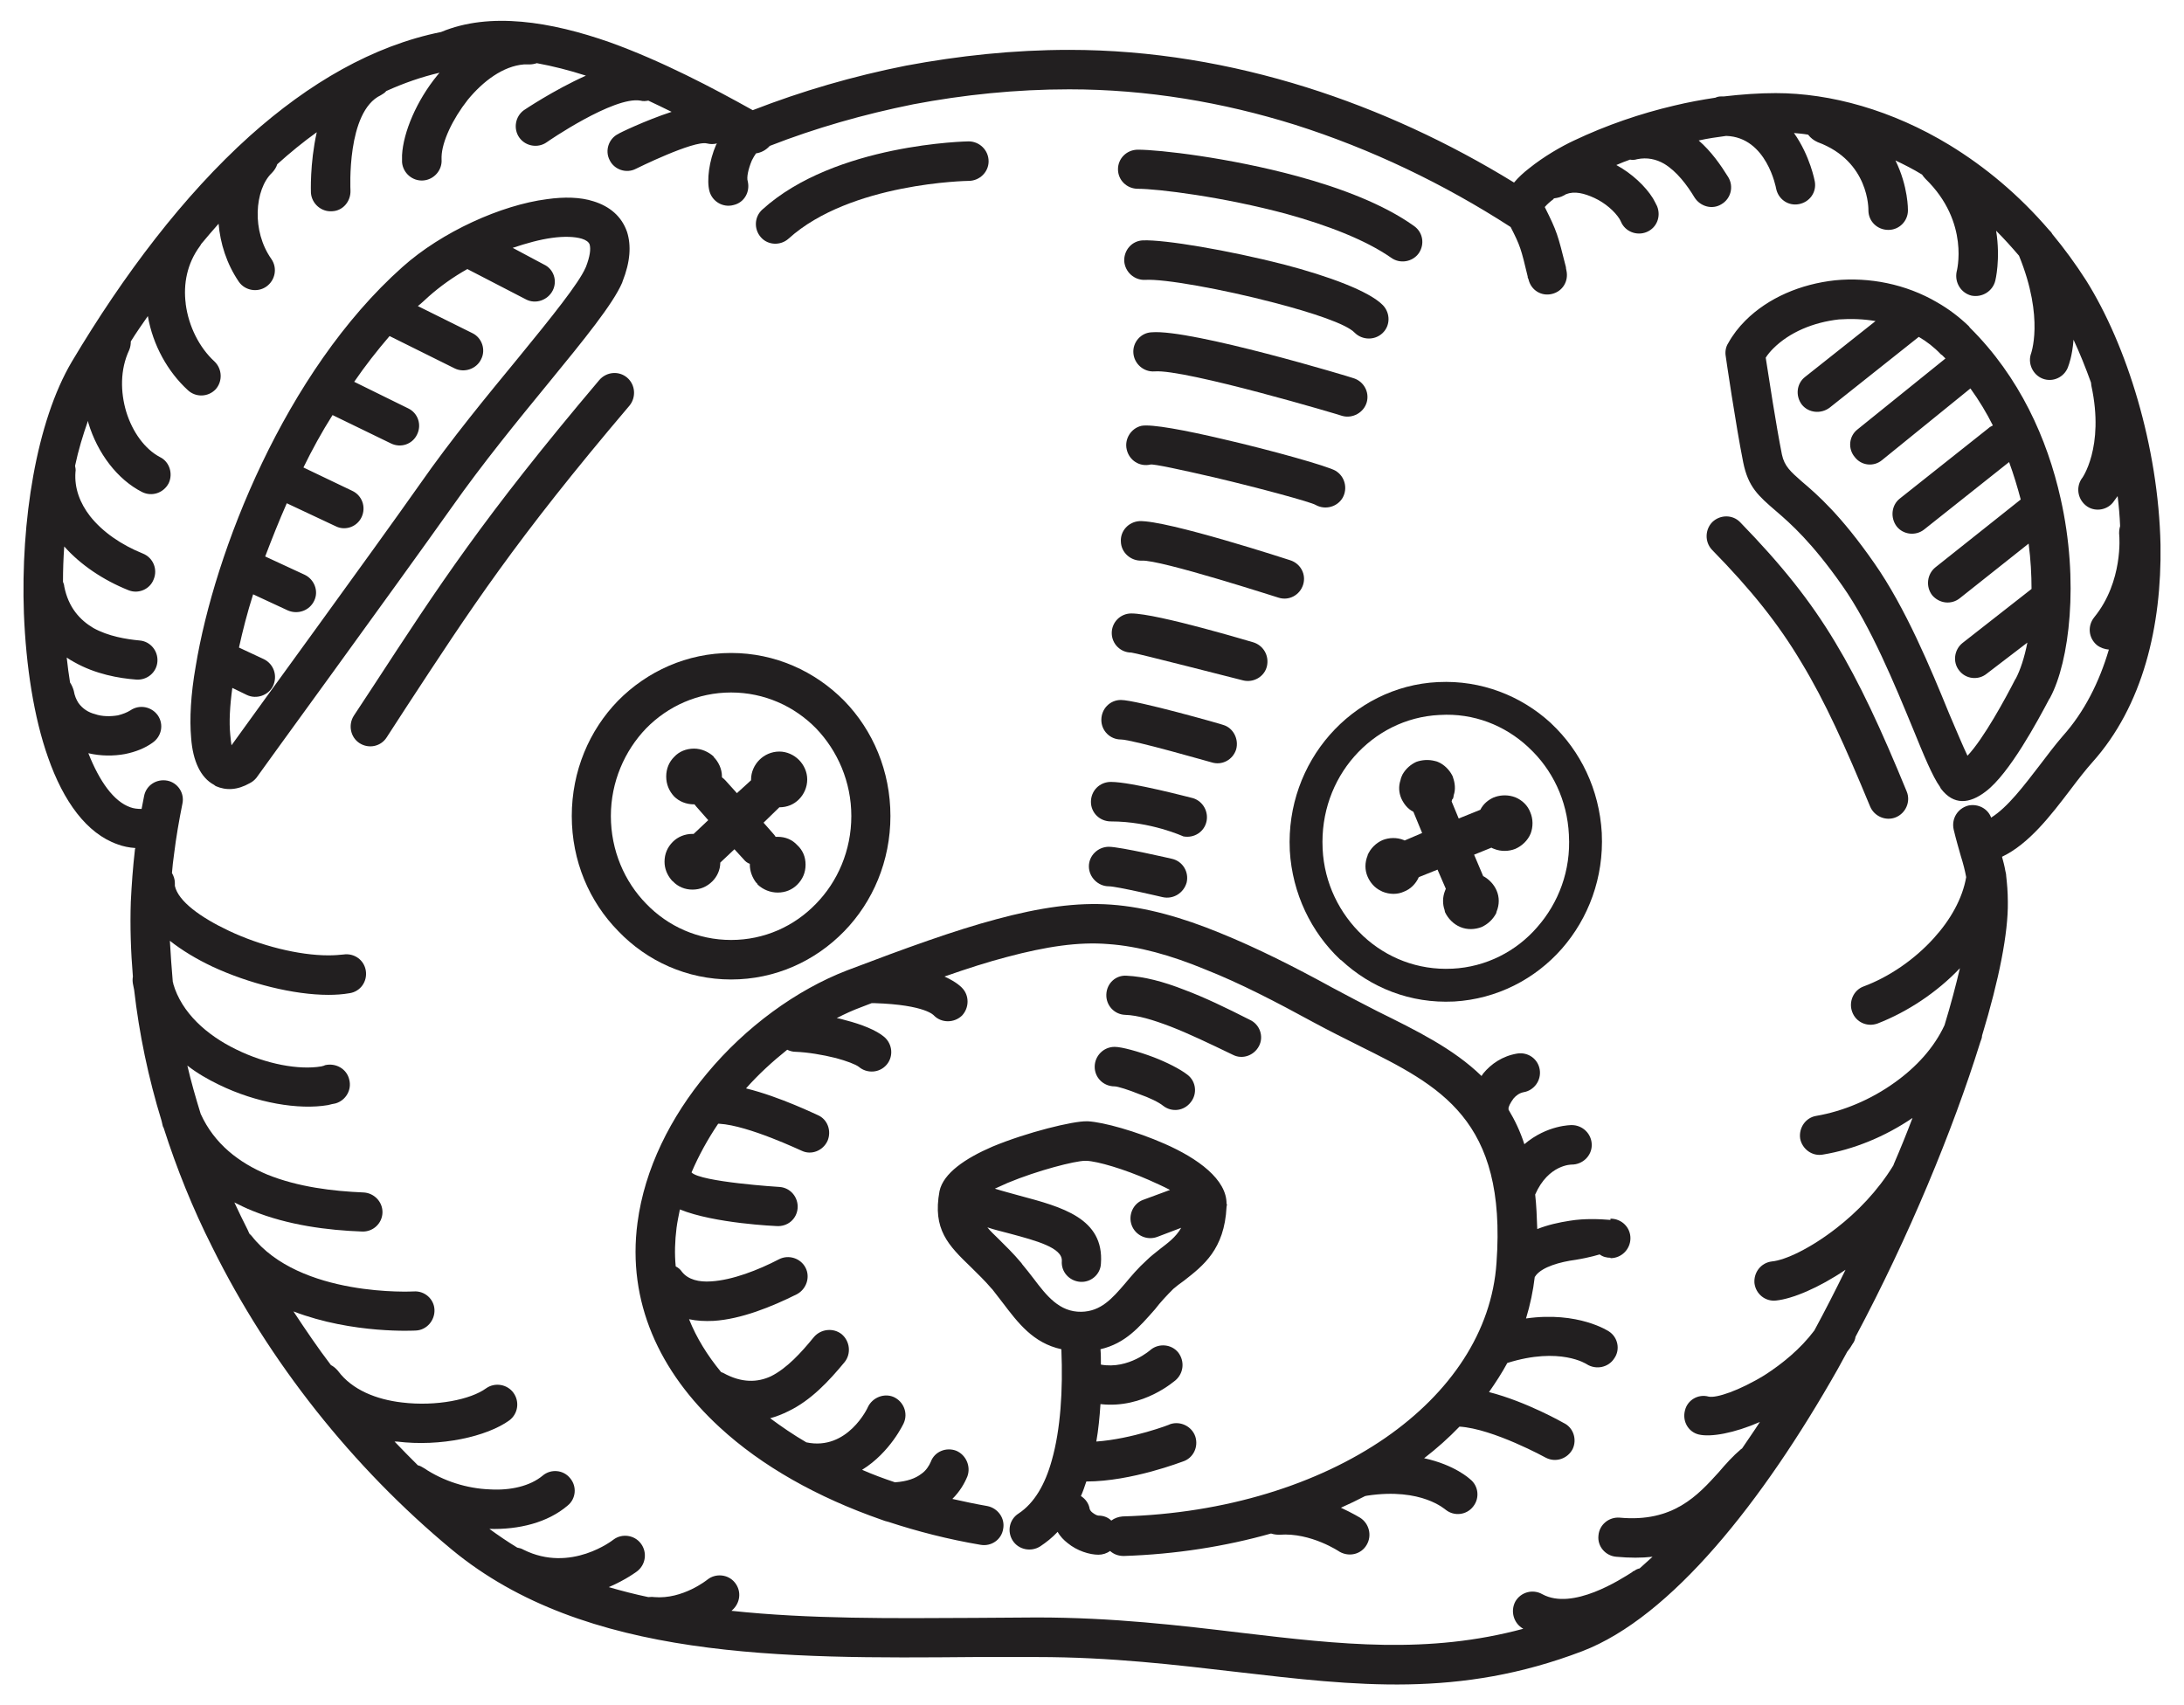
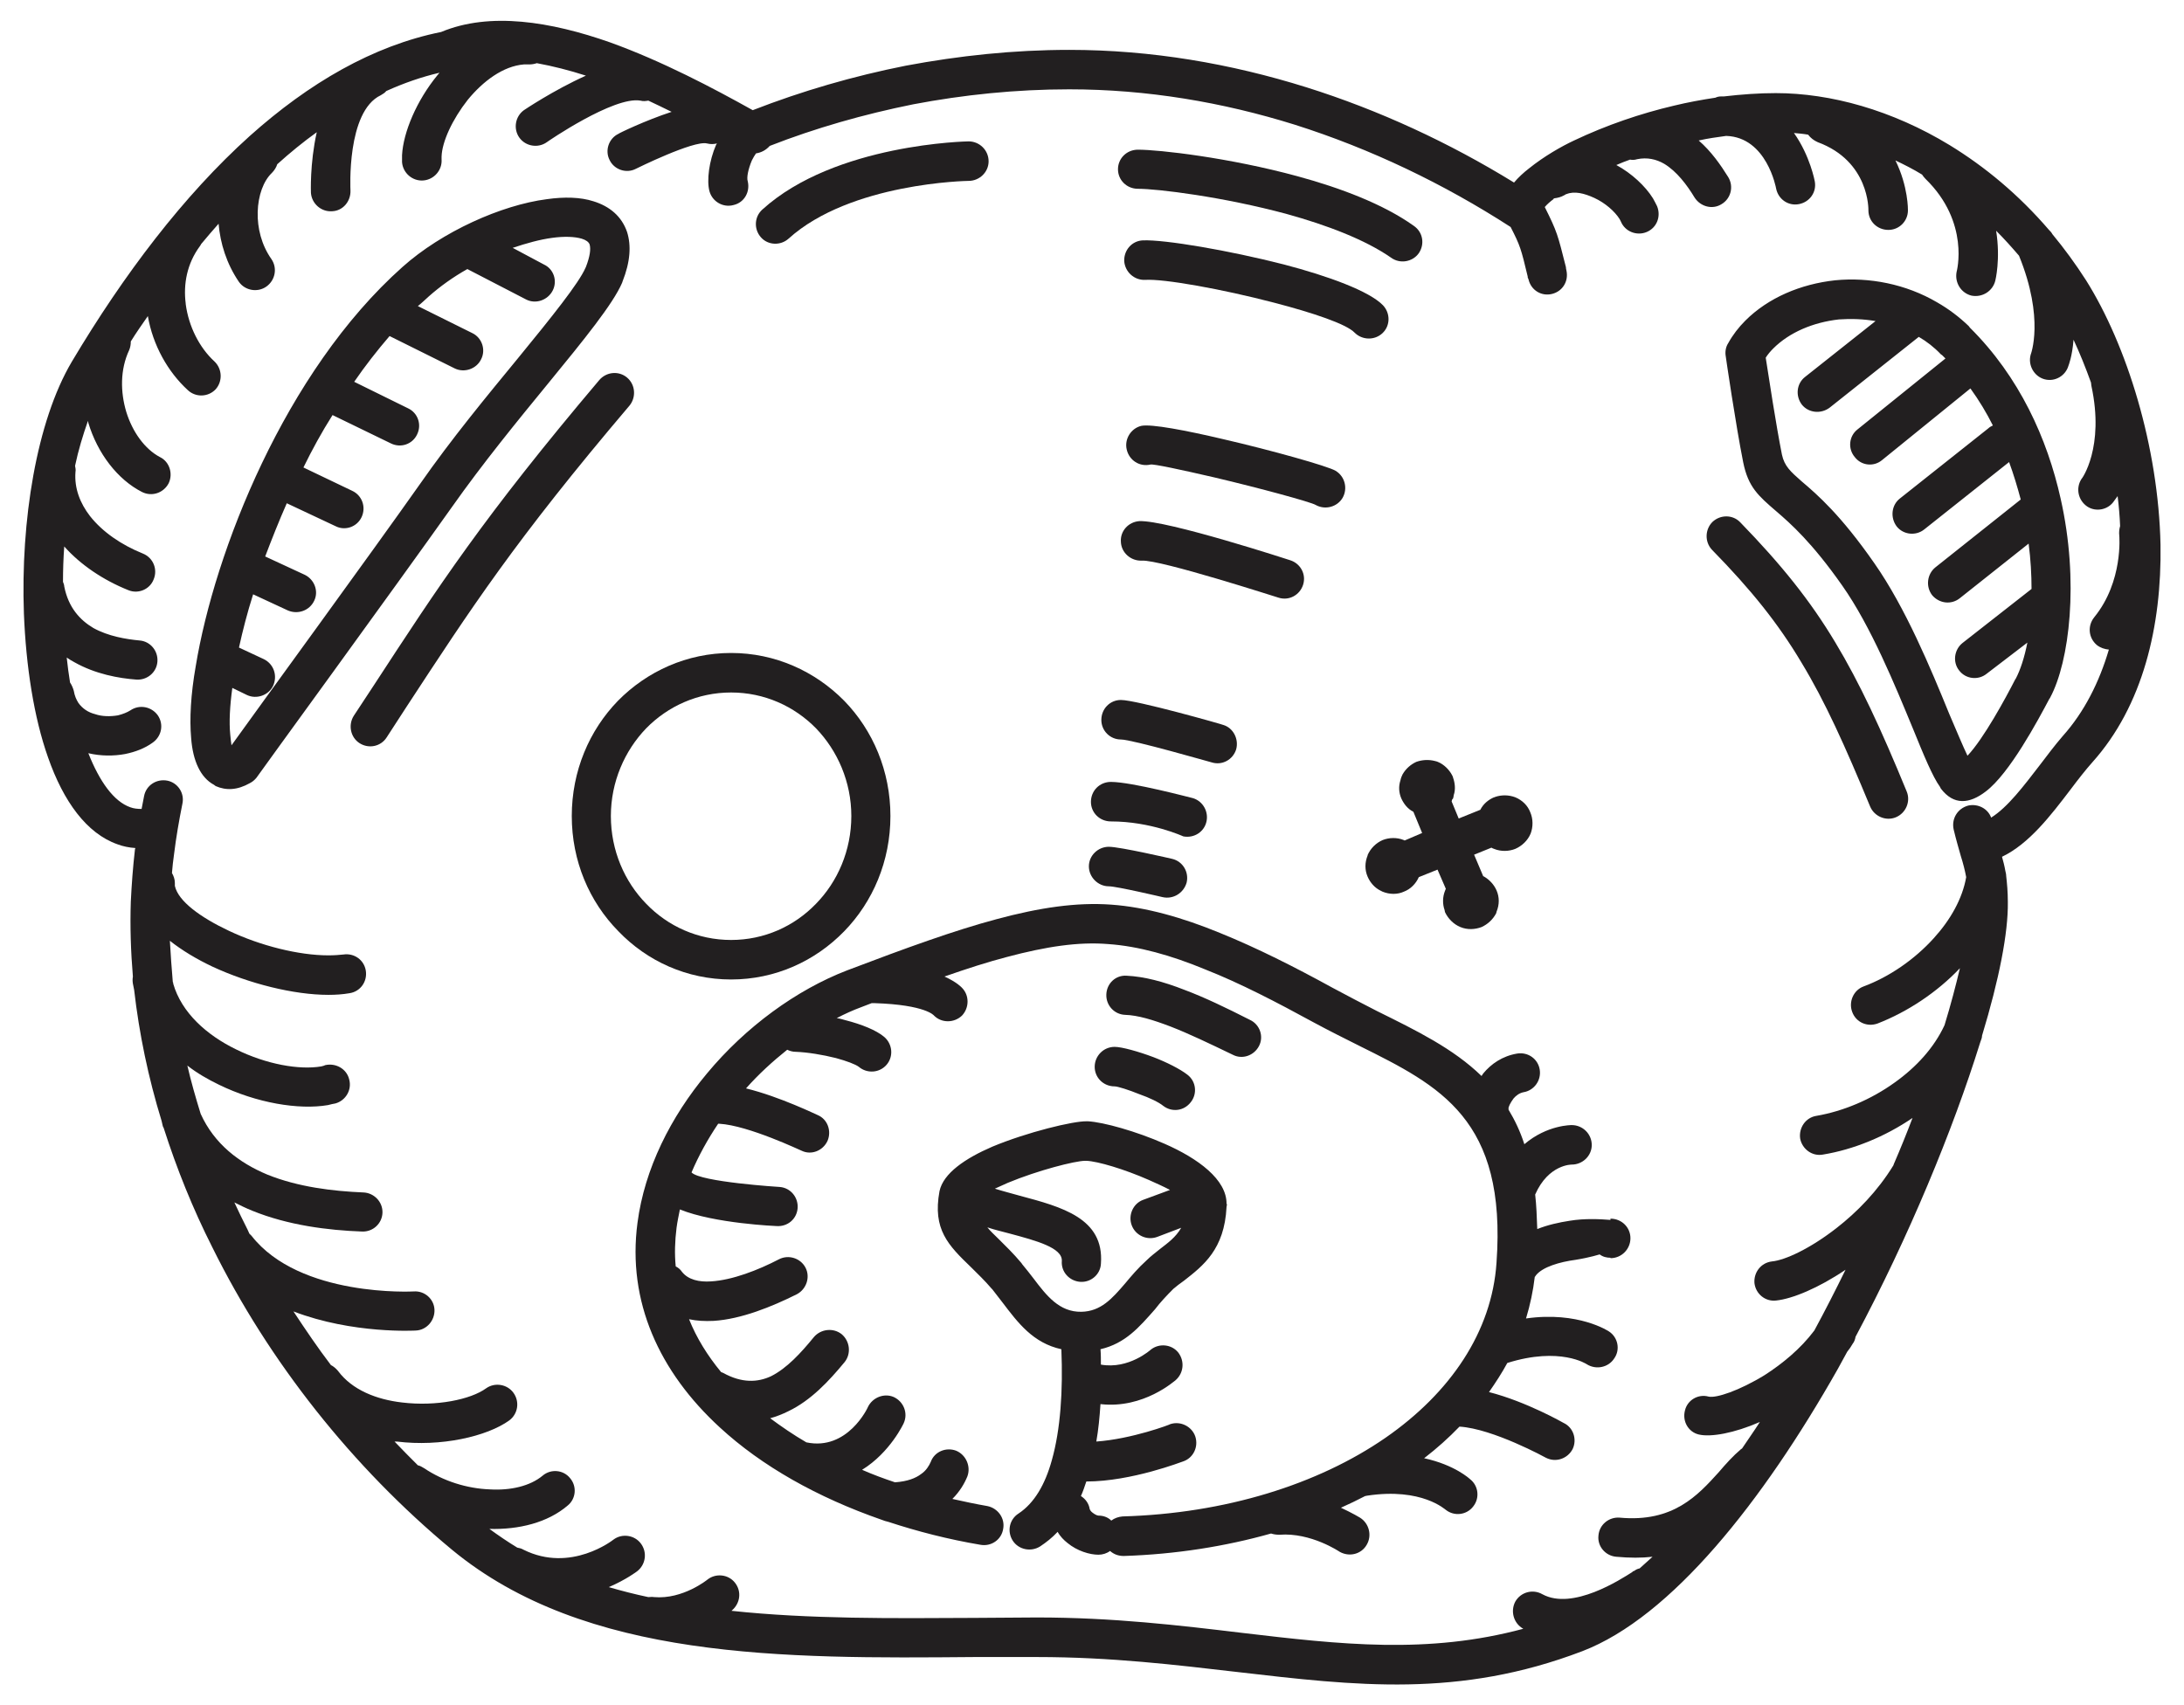
<svg xmlns="http://www.w3.org/2000/svg" version="1.1" baseProfile="tiny" id="Layer_1" x="0px" y="0px" width="148.819px" height="116.22px" viewBox="0 0 148.819 116.22" xml:space="preserve">
  <g>
    <path fill="#221F20" d="M50.952,12.356c0.17,0.708-0.227,1.446-0.964,1.616c-0.708,0.199-1.446-0.227-1.644-0.936   c-0.199-0.737-0.028-2.069,0.454-3.175l0.057-0.085c-0.227,0.057-0.454,0.057-0.681,0c-0.907-0.227-4.847,1.729-4.847,1.729   c-0.652,0.34-1.474,0.057-1.786-0.595c-0.34-0.652-0.057-1.474,0.595-1.786c0-0.028,1.814-0.907,3.628-1.502   c-0.51-0.255-1.049-0.51-1.587-0.765c-0.17,0.028-0.34,0.057-0.539,0c-1.814-0.312-6.35,2.806-6.378,2.834   c-0.595,0.425-1.446,0.284-1.871-0.312c-0.425-0.595-0.283-1.445,0.312-1.871c0,0,2.013-1.361,4.224-2.353   c-1.134-0.368-2.268-0.652-3.345-0.85c-0.17,0.057-0.34,0.085-0.51,0.085c-0.114,0-0.227,0-0.34,0h-0.028   c-1.417,0.113-2.778,1.134-3.827,2.41c-1.049,1.332-1.758,2.863-1.786,3.883l0,0v0.17c0.057,0.737-0.51,1.389-1.247,1.446   s-1.389-0.51-1.446-1.247c0-0.142,0-0.312,0-0.482c0.085-1.559,0.992-3.713,2.41-5.443l0.142-0.17   c-1.219,0.284-2.438,0.708-3.628,1.247c-0.085,0.114-0.227,0.199-0.369,0.284c-2.353,1.105-2.069,6.463-2.069,6.491   c0.028,0.737-0.51,1.389-1.248,1.417c-0.737,0.057-1.389-0.51-1.446-1.247c0,0-0.085-1.984,0.397-4.139   c-0.907,0.652-1.814,1.389-2.693,2.183c-0.057,0.198-0.198,0.425-0.369,0.595c-0.567,0.539-0.935,1.531-0.963,2.665   c-0.028,1.077,0.255,2.239,0.935,3.203c0.425,0.624,0.255,1.446-0.34,1.871c-0.595,0.425-1.446,0.283-1.871-0.312   c-0.85-1.247-1.275-2.636-1.389-3.968c-0.397,0.453-0.794,0.907-1.191,1.389c-0.028,0.057-0.057,0.113-0.085,0.142   c-0.878,1.191-1.134,2.58-0.964,3.912v0.028c0.199,1.531,0.936,2.977,1.956,3.912c0.539,0.51,0.567,1.361,0.085,1.899   c-0.51,0.539-1.36,0.567-1.899,0.057c-1.361-1.247-2.381-3.062-2.722-5.046c-0.396,0.567-0.793,1.134-1.162,1.729   c0,0.198-0.028,0.396-0.113,0.595c-0.624,1.332-0.595,2.863-0.198,4.195c0.425,1.389,1.275,2.551,2.296,3.09   c0.652,0.312,0.907,1.134,0.595,1.786c-0.34,0.652-1.134,0.936-1.814,0.595c-1.672-0.851-3.033-2.636-3.657-4.706l-0.028-0.142   c-0.34,0.964-0.652,1.984-0.879,3.062c0.028,0.142,0.057,0.283,0.028,0.425c-0.085,1.105,0.312,2.126,0.992,3.004   c0.851,1.077,2.126,1.956,3.6,2.551c0.708,0.284,1.021,1.077,0.737,1.757c-0.255,0.681-1.049,1.021-1.729,0.737   c-1.701-0.681-3.26-1.729-4.365-2.977c-0.057,0.794-0.085,1.587-0.085,2.41c0.028,0.085,0.085,0.198,0.085,0.312   c0.283,1.446,1.077,2.296,1.984,2.835c1.021,0.567,2.24,0.765,3.146,0.85c0.737,0.057,1.276,0.709,1.219,1.446   s-0.709,1.275-1.446,1.219c-1.162-0.085-2.778-0.368-4.224-1.19c-0.17-0.085-0.34-0.198-0.51-0.312   c0.057,0.567,0.142,1.163,0.227,1.701c0.114,0.17,0.199,0.368,0.255,0.567c0.057,0.34,0.17,0.595,0.312,0.822   c0.283,0.397,0.68,0.652,1.134,0.766c0.482,0.17,1.049,0.17,1.559,0.085c0.34-0.085,0.624-0.199,0.85-0.34   c0.624-0.425,1.446-0.255,1.871,0.34c0.425,0.624,0.255,1.446-0.369,1.871c-0.51,0.369-1.162,0.624-1.871,0.766   c-0.766,0.142-1.645,0.142-2.495-0.057c0.765,1.927,1.729,3.288,2.863,3.685c0.227,0.085,0.482,0.113,0.766,0.113l0.17-0.879   c0.142-0.737,0.851-1.19,1.587-1.049c0.708,0.142,1.19,0.851,1.021,1.587c-0.227,1.134-0.425,2.268-0.567,3.429l0,0   c-0.057,0.426-0.113,0.852-0.142,1.278c0.113,0.197,0.198,0.424,0.198,0.68v0.113v0.084c0.227,1.049,1.757,2.154,3.685,3.063   c2.154,1.02,4.762,1.672,6.775,1.672c0.396,0,0.737-0.027,1.021-0.057c0.737-0.113,1.417,0.369,1.531,1.105   c0.113,0.738-0.369,1.418-1.106,1.531c-0.481,0.084-0.963,0.113-1.445,0.113c-2.353,0-5.414-0.766-7.909-1.928   c-1.077-0.51-2.069-1.105-2.892-1.758c0.057,0.936,0.114,1.871,0.199,2.807l0.028,0.057v0.057c0.567,1.984,2.296,3.516,4.28,4.479   c2.069,1.021,4.309,1.418,5.811,1.162c0.057-0.027,0.17-0.027,0.255-0.084c0.737-0.17,1.474,0.254,1.644,0.963   c0.199,0.709-0.227,1.445-0.935,1.645c-0.142,0.027-0.312,0.057-0.51,0.113c-1.984,0.34-4.876-0.143-7.427-1.389   c-0.766-0.369-1.502-0.795-2.154-1.305c0.255,1.105,0.567,2.184,0.907,3.289c0.936,2.068,2.636,3.344,4.536,4.139   c2.098,0.85,4.479,1.133,6.548,1.219c0.737,0.027,1.333,0.652,1.304,1.389s-0.652,1.305-1.389,1.275   c-2.324-0.084-5.045-0.426-7.483-1.418c-0.425-0.17-0.822-0.367-1.219-0.566c0.283,0.623,0.595,1.248,0.907,1.871l0.114,0.256   c0.057,0.057,0.085,0.084,0.142,0.141c3.288,4.225,11.055,3.799,11.055,3.799c0.737-0.057,1.389,0.51,1.417,1.248   c0.028,0.736-0.539,1.389-1.275,1.416c0,0-4.28,0.256-8.334-1.303c0.822,1.246,1.644,2.465,2.551,3.656   c0.17,0.084,0.34,0.227,0.482,0.396c0.964,1.305,2.636,1.955,4.365,2.154c2.325,0.283,4.677-0.199,5.726-0.963   c0.595-0.426,1.446-0.285,1.871,0.311c0.425,0.596,0.312,1.418-0.284,1.871c-1.531,1.105-4.677,1.814-7.653,1.445h-0.17   c0.51,0.539,1.049,1.078,1.587,1.617c0.142,0.027,0.284,0.113,0.425,0.197c1.304,0.879,2.92,1.389,4.479,1.445   c1.417,0.086,2.75-0.227,3.6-0.936c0.567-0.48,1.417-0.396,1.871,0.172c0.482,0.566,0.397,1.416-0.17,1.869   c-1.361,1.162-3.317,1.645-5.33,1.588c0.624,0.453,1.248,0.879,1.899,1.275c0.142,0.029,0.284,0.057,0.425,0.143   c3.231,1.615,6.123-0.682,6.123-0.682c0.596-0.453,1.446-0.311,1.871,0.256c0.454,0.596,0.34,1.445-0.255,1.9   c0,0-0.737,0.566-1.927,1.076c0.878,0.256,1.757,0.482,2.693,0.68c0.113,0,0.255-0.027,0.397,0c1.956,0.17,3.628-1.189,3.628-1.189   c0.567-0.453,1.417-0.369,1.871,0.197c0.482,0.596,0.369,1.418-0.198,1.9l-0.028,0.027c5.301,0.568,10.97,0.512,16.526,0.482   l4.28-0.029c5.188,0,9.723,0.539,13.975,1.049c6.719,0.795,12.671,1.475,19.19-0.283h-0.028c-0.651-0.367-0.879-1.189-0.538-1.842   c0.368-0.652,1.19-0.879,1.842-0.51c2.069,1.133,5.358-1.021,6.123-1.502l0.057-0.057l0.085-0.029   c0.114-0.086,0.228-0.143,0.369-0.17c0.283-0.256,0.595-0.539,0.879-0.793c-0.737,0.084-1.56,0.084-2.467,0   c-0.736-0.057-1.304-0.709-1.219-1.447c0.057-0.736,0.709-1.275,1.445-1.219c3.657,0.34,5.33-1.529,6.747-3.09   c0.481-0.566,0.964-1.105,1.53-1.586l0.057-0.029c0.397-0.596,0.822-1.191,1.22-1.814c-1.758,0.766-3.346,1.049-4.167,0.852   c-0.709-0.17-1.135-0.908-0.936-1.645c0.17-0.709,0.907-1.135,1.615-0.936c0.511,0.113,2.069-0.396,3.827-1.475   c1.19-0.766,2.438-1.785,3.373-3.033c0.737-1.359,1.445-2.75,2.126-4.139c-1.843,1.248-3.628,1.984-4.733,2.098   c-0.737,0.086-1.39-0.453-1.475-1.189c-0.057-0.738,0.454-1.389,1.19-1.475c0.907-0.086,2.608-0.879,4.394-2.268   c1.418-1.105,2.807-2.523,3.884-4.281l0.028-0.084c0.454-1.049,0.879-2.098,1.275-3.146c-1.87,1.275-4.024,2.154-6.094,2.494   c-0.737,0.143-1.418-0.369-1.56-1.076c-0.113-0.738,0.368-1.447,1.105-1.561c1.814-0.311,3.714-1.105,5.329-2.268   c1.475-1.049,2.693-2.381,3.401-3.912c0.426-1.389,0.766-2.691,1.049-3.883c-1.559,1.645-3.571,2.977-5.612,3.77   c-0.709,0.256-1.474-0.084-1.729-0.793c-0.255-0.68,0.086-1.475,0.766-1.729c1.758-0.652,3.486-1.844,4.791-3.289   c1.134-1.246,1.956-2.693,2.211-4.166c-0.085-0.455-0.198-0.909-0.369-1.448l0,0c-0.142-0.51-0.312-1.076-0.481-1.784   c-0.17-0.737,0.255-1.446,0.992-1.645c0.652-0.142,1.332,0.199,1.559,0.822c1.134-0.708,2.239-2.183,3.288-3.543l0,0l0,0   c0.539-0.708,1.049-1.389,1.588-2.012c1.474-1.645,2.494-3.685,3.146-5.896c-0.283-0.028-0.567-0.113-0.822-0.312   c-0.566-0.482-0.651-1.304-0.17-1.899c1.984-2.438,1.701-5.556,1.701-5.556c-0.028-0.227,0-0.454,0.057-0.652   c-0.028-0.68-0.085-1.36-0.17-2.041c-0.143,0.198-0.228,0.312-0.228,0.312c-0.396,0.624-1.247,0.794-1.842,0.397   c-0.624-0.425-0.794-1.247-0.397-1.871c0.028,0,1.588-2.154,0.681-6.35c0-0.057-0.028-0.142-0.028-0.227   c-0.369-1.021-0.766-2.013-1.19-2.92c-0.085,1.134-0.341,1.758-0.341,1.758c-0.198,0.708-0.936,1.134-1.644,0.936   c-0.709-0.199-1.134-0.964-0.936-1.673c0,0,0.964-2.438-0.794-6.746c-0.51-0.595-1.021-1.163-1.559-1.701   c0.312,1.956-0.057,3.402-0.057,3.402c-0.171,0.708-0.879,1.162-1.616,1.021c-0.709-0.17-1.162-0.879-1.021-1.616   c0,0,0.936-3.374-2.126-6.35c-0.085-0.085-0.17-0.199-0.227-0.284c-0.596-0.368-1.219-0.68-1.814-0.964   c0.879,1.786,0.851,3.374,0.851,3.402c0,0.737-0.596,1.332-1.332,1.332c-0.766,0-1.361-0.595-1.361-1.332   c0-0.028,0.086-3.345-3.458-4.649c-0.255-0.113-0.481-0.283-0.651-0.51c-0.313-0.057-0.652-0.085-0.964-0.113   c1.105,1.559,1.417,3.288,1.417,3.288c0.142,0.737-0.34,1.417-1.077,1.559s-1.417-0.34-1.559-1.077c0,0-0.624-3.487-3.402-3.572   c-0.623,0.085-1.247,0.17-1.87,0.312c0.85,0.737,1.502,1.672,2.012,2.495c0.397,0.652,0.171,1.474-0.453,1.842   c-0.624,0.397-1.445,0.17-1.843-0.454c-0.51-0.85-1.219-1.786-2.069-2.296c-0.538-0.312-1.162-0.454-1.842-0.312   c-0.171,0.057-0.341,0.057-0.482,0.028c-0.312,0.114-0.623,0.227-0.936,0.369c1.049,0.567,1.984,1.446,2.495,2.268l0,0   c0.113,0.199,0.198,0.369,0.283,0.539c0.283,0.709-0.028,1.474-0.709,1.758c-0.68,0.283-1.474-0.028-1.757-0.709   c-0.028-0.057-0.058-0.113-0.086-0.17l0,0l0,0c-0.34-0.539-0.991-1.105-1.729-1.446c-0.681-0.312-1.36-0.482-1.899-0.255h-0.028   c-0.028,0.028-0.085,0.057-0.142,0.085c-0.198,0.113-0.426,0.17-0.652,0.198l-0.057,0.028v0.028   c-0.227,0.17-0.425,0.34-0.595,0.539c0.85,1.701,0.878,1.871,1.445,4.11v0.057l0.028,0.142c0.17,0.737-0.255,1.445-0.992,1.616   c-0.709,0.17-1.417-0.255-1.587-0.992l-0.057-0.142v-0.057c-0.454-1.899-0.511-2.098-1.163-3.373   c-4.563-2.948-9.524-5.329-14.711-6.973c-4.904-1.531-10.063-2.41-15.364-2.41c-3.628,0-7.2,0.369-10.63,1.021   c-3.373,0.68-6.662,1.616-9.779,2.835c-0.255,0.283-0.567,0.453-0.936,0.51c-0.085,0.113-0.199,0.312-0.284,0.481   C50.98,11.534,50.867,12.101,50.952,12.356L50.952,12.356z M116.658,37.471c-0.51-0.539-0.481-1.389,0.028-1.899   c0.539-0.51,1.39-0.51,1.899,0.028c2.807,2.891,4.763,5.329,6.463,8.164c1.673,2.778,3.118,5.896,4.876,10.177   c0.283,0.68-0.057,1.474-0.737,1.757c-0.68,0.283-1.474-0.057-1.757-0.737c-1.701-4.11-3.062-7.144-4.678-9.808   C121.166,42.488,119.323,40.192,116.658,37.471L116.658,37.471z M26.347,50.255c-0.397,0.624-1.219,0.793-1.842,0.396   c-0.624-0.396-0.794-1.247-0.397-1.871l1.361-2.069c4.422-6.775,7.455-11.452,15.364-20.806c0.482-0.567,1.332-0.652,1.899-0.17   s0.624,1.333,0.17,1.899c-7.824,9.212-10.829,13.861-15.194,20.523L26.347,50.255z M126.438,91.103   c-0.028,0.17-0.085,0.34-0.199,0.482c-0.113,0.197-0.227,0.367-0.368,0.537l-0.651,1.191c-5.103,9.014-11.339,16.895-17.405,19.219   c-8.391,3.203-15.421,2.354-23.499,1.418c-4.167-0.482-8.589-1.021-13.663-1.021c-2.296,0-3.288,0-4.252,0   c-13.04,0.113-26.504,0.199-35.603-7.313c-6.775-5.613-12.473-12.813-16.328-20.607c-1.333-2.637-2.438-5.387-3.316-8.137   l-0.057-0.113c-0.028-0.113-0.057-0.254-0.085-0.367c-0.907-2.949-1.531-5.953-1.871-8.93c-0.028-0.143-0.057-0.283-0.085-0.426   c-0.028-0.17-0.028-0.313,0-0.482c-0.142-1.699-0.199-3.4-0.142-5.102c0.057-1.162,0.142-2.354,0.284-3.573l0,0l0.028-0.084   C8.8,57.766,8.375,57.682,8.007,57.54c-2.098-0.736-3.685-2.919-4.734-5.924c-0.964-2.721-1.502-6.208-1.644-9.808   c-0.227-6.293,0.85-13.068,3.26-17.15c3.543-5.953,7.625-11.338,12.132-15.392c4.025-3.6,8.39-6.151,13.039-7.086   c3.317-1.389,7.483-0.708,11.509,0.708c3.543,1.276,7.03,3.118,9.723,4.621c3.345-1.304,6.86-2.324,10.432-3.033   c3.628-0.68,7.342-1.077,11.14-1.077c5.584,0,10.998,0.936,16.157,2.551c4.961,1.559,9.723,3.77,14.146,6.491   c0.283-0.34,0.651-0.68,1.021-0.964l0,0l0,0c1.021-0.822,2.211-1.502,3.062-1.899c2.211-1.049,4.535-1.843,6.831-2.381   c0.936-0.227,1.871-0.396,2.807-0.539c0.113-0.057,0.255-0.085,0.368-0.085h0.198c1.219-0.142,2.409-0.227,3.544-0.227   c3.741,0,7.937,1.162,11.849,3.543c2.409,1.474,4.705,3.374,6.774,5.783c0.085,0.085,0.17,0.17,0.227,0.284   c0.822,0.992,1.588,2.041,2.296,3.146c2.778,4.422,4.933,11.338,5.074,18.028c0.085,5.527-1.19,10.97-4.648,14.825   c-0.454,0.51-0.964,1.162-1.475,1.842l0,0c-1.36,1.786-2.834,3.713-4.677,4.593c0.085,0.311,0.17,0.624,0.227,0.963   c0.028,0.113,0.057,0.227,0.057,0.34c0.057,0.51,0.113,1.078,0.113,1.785c0.028,2.098-0.595,5.273-1.757,9.1   c0,0.143-0.057,0.283-0.113,0.426l-0.028,0.086C133.071,77.015,130.066,84.3,126.438,91.103L126.438,91.103z M117.764,23.383   c0.313-0.567,0.709-1.077,1.163-1.531c1.559-1.559,3.77-2.495,6.122-2.75c2.325-0.227,4.819,0.255,6.945,1.502   c0.794,0.454,1.502,0.992,2.154,1.616l0.085,0.113c3.373,3.345,5.272,7.568,6.18,11.65c1.275,5.641,0.595,11.112-0.709,13.55l0,0   l-0.028,0.057l-0.028,0.028c-0.794,1.502-2.721,5.102-4.337,6.321c-1.105,0.85-2.183,0.963-3.062-0.199l-0.057-0.113   c-0.51-0.708-1.105-2.154-1.843-3.968c-1.219-2.948-2.862-6.974-4.818-9.751c-2.069-2.948-3.516-4.224-4.507-5.074   c-1.22-1.049-1.899-1.645-2.24-3.317c-0.51-2.551-1.19-7.2-1.19-7.228C117.537,23.978,117.594,23.638,117.764,23.383   L117.764,23.383z M130.747,22.958L130.747,22.958l-6.066,4.819c-0.596,0.454-1.445,0.369-1.899-0.198   c-0.453-0.595-0.368-1.446,0.227-1.899l4.791-3.798c-0.822-0.142-1.673-0.17-2.494-0.113c-1.758,0.198-3.374,0.879-4.479,1.984   c-0.17,0.17-0.368,0.396-0.51,0.624c0.198,1.275,0.709,4.621,1.105,6.604c0.17,0.794,0.595,1.162,1.332,1.814   c1.105,0.935,2.693,2.324,4.961,5.584c2.126,3.033,3.855,7.2,5.103,10.262c0.51,1.19,0.936,2.211,1.247,2.863   c1.105-1.162,2.607-3.94,3.231-5.159l0.028-0.057l0.028-0.028c0.312-0.595,0.596-1.446,0.794-2.466l-2.778,2.126   c-0.566,0.454-1.417,0.369-1.871-0.227c-0.453-0.567-0.34-1.417,0.228-1.871l4.705-3.685c0-0.964-0.057-2.013-0.198-3.09   l-4.678,3.713c-0.595,0.482-1.417,0.368-1.898-0.199c-0.454-0.595-0.341-1.445,0.227-1.899l5.811-4.621   c-0.227-0.851-0.481-1.701-0.793-2.551l-5.783,4.592c-0.566,0.454-1.417,0.369-1.871-0.198c-0.453-0.596-0.368-1.446,0.198-1.899   l6.038-4.791c0.085-0.085,0.198-0.142,0.312-0.198c-0.425-0.851-0.935-1.701-1.53-2.523l-6.01,4.875   c-0.566,0.482-1.417,0.397-1.87-0.198c-0.482-0.567-0.397-1.417,0.17-1.871l6.009-4.847l-0.227-0.227l-0.085-0.057   C131.796,23.666,131.285,23.27,130.747,22.958L130.747,22.958z M17.021,53.374c-0.851,0.481-1.616,0.51-2.325,0.198l-0.113-0.085   c-0.907-0.482-1.446-1.616-1.559-3.203c-0.113-1.276-0.028-2.948,0.312-4.875c1.275-7.767,6.066-20.069,14.088-27.213   c2.693-2.409,6.747-4.224,9.836-4.621c1.19-0.17,2.296-0.142,3.175,0.142c1.105,0.34,1.927,1.021,2.296,2.098   c0.284,0.907,0.227,2.012-0.312,3.373l-0.028,0.085c-0.624,1.446-2.58,3.855-5.018,6.832c-2.069,2.523-4.479,5.471-6.576,8.447   c-3.799,5.357-13.323,18.425-13.323,18.454C17.333,53.175,17.191,53.288,17.021,53.374L17.021,53.374z M18.07,37.924l2.693,1.248   c0.652,0.312,0.964,1.105,0.652,1.757c-0.312,0.68-1.105,0.964-1.786,0.68l-2.381-1.105c-0.397,1.248-0.708,2.466-0.964,3.628   l1.701,0.794c0.681,0.34,0.936,1.134,0.624,1.814c-0.312,0.652-1.134,0.936-1.786,0.624l-0.992-0.482   c-0.17,1.248-0.227,2.325-0.142,3.175c0.028,0.312,0.057,0.539,0.085,0.737c1.928-2.693,9.524-13.096,12.841-17.802   c2.154-3.09,4.592-6.038,6.689-8.589c2.296-2.806,4.139-5.103,4.592-6.151l0.028-0.057c0.283-0.737,0.34-1.219,0.255-1.531   c-0.057-0.17-0.255-0.312-0.539-0.397c-0.482-0.142-1.19-0.17-2.012-0.057c-0.851,0.114-1.758,0.369-2.693,0.681l2.126,1.134   c0.681,0.312,0.936,1.134,0.596,1.786c-0.34,0.652-1.163,0.936-1.814,0.595l-3.997-2.069c-0.964,0.539-1.871,1.191-2.636,1.871   c-0.255,0.227-0.482,0.454-0.737,0.652l3.713,1.843c0.652,0.312,0.936,1.134,0.595,1.786c-0.312,0.652-1.134,0.936-1.786,0.624   l-4.45-2.211c-0.851,0.992-1.673,2.041-2.41,3.118l3.685,1.814c0.652,0.312,0.936,1.105,0.595,1.786   c-0.312,0.652-1.105,0.935-1.786,0.595l-3.969-1.928c-0.737,1.162-1.389,2.353-1.984,3.572l3.316,1.587   c0.68,0.312,0.964,1.105,0.652,1.786c-0.312,0.681-1.134,0.964-1.786,0.624l-3.317-1.559C19.005,35.515,18.523,36.734,18.07,37.924   L18.07,37.924z" />
    <path fill="#221F20" d="M60.674,55.613c0,3.062-1.19,5.839-3.146,7.851c-1.984,2.041-4.706,3.289-7.71,3.289   c-3.005,0-5.726-1.248-7.682-3.289c-1.984-2.012-3.175-4.79-3.175-7.851s1.19-5.839,3.146-7.852c1.984-2.013,4.706-3.26,7.71-3.26   c3.004,0,5.726,1.247,7.71,3.26C59.484,49.773,60.674,52.551,60.674,55.613L60.674,55.613z M55.6,61.595   c1.474-1.504,2.41-3.629,2.41-5.982c0-2.325-0.936-4.451-2.41-5.981c-1.474-1.502-3.515-2.438-5.782-2.438   c-2.268,0-4.309,0.936-5.783,2.438c-1.474,1.531-2.41,3.657-2.41,5.981c0,2.353,0.936,4.478,2.41,5.982   c1.474,1.529,3.515,2.465,5.783,2.465C52.085,64.06,54.126,63.124,55.6,61.595L55.6,61.595z" />
-     <path fill="#221F20" d="M99.056,68.255c-2.948,0.143-5.642-0.936-7.653-2.807l-0.086-0.057c-1.955-1.842-3.26-4.479-3.43-7.426   v-0.029c-0.142-3.003,0.907-5.782,2.722-7.851s4.422-3.458,7.37-3.6h0.028c2.92-0.142,5.641,0.935,7.653,2.778l0.057,0.057   c1.984,1.871,3.26,4.479,3.43,7.455v0.028c0.142,3.004-0.907,5.782-2.721,7.852c-1.814,2.068-4.422,3.43-7.342,3.6H99.056z    M92.904,63.806c1.587,1.473,3.713,2.324,6.038,2.211h0.028c2.296-0.113,4.365-1.191,5.782-2.836   c1.446-1.645,2.296-3.855,2.154-6.264v-0.028c-0.113-2.353-1.134-4.45-2.721-5.924l-0.057-0.057   c-1.588-1.474-3.714-2.324-6.01-2.183h-0.028c-2.324,0.113-4.365,1.19-5.812,2.834c-1.445,1.644-2.268,3.855-2.154,6.264v0.029   c0.113,2.352,1.162,4.422,2.722,5.897L92.904,63.806z M98.12,48.725L98.12,48.725" />
    <path fill="#221F20" d="M67.279,102.64c0.708,0.141,1.219,0.822,1.077,1.559c-0.114,0.736-0.822,1.219-1.559,1.078   c-2.183-0.369-4.28-0.908-6.265-1.561c-0.142-0.027-0.312-0.084-0.454-0.141c-4.394-1.531-8.164-3.656-11.027-6.293   c-4.139-3.799-6.321-8.59-5.612-13.947c0.481-3.684,2.268-7.229,4.733-10.176c2.636-3.176,6.095-5.697,9.553-7.029   c4.025-1.531,7.313-2.723,10.176-3.486c2.948-0.795,5.471-1.164,7.824-0.992c2.353,0.17,4.847,0.877,7.398,1.926   c2.522,1.021,5.103,2.326,7.682,3.742c1.049,0.566,2.041,1.078,3.033,1.588l0,0l0,0c2.692,1.332,5.188,2.551,7.115,4.422   l0.113-0.17l0,0l0,0c0.538-0.652,1.304-1.191,2.324-1.361c0.737-0.113,1.417,0.369,1.53,1.105c0.113,0.738-0.396,1.418-1.105,1.531   c-0.283,0.057-0.51,0.227-0.68,0.426l0,0c-0.228,0.311-0.369,0.596-0.341,0.709v0.057c0.426,0.707,0.794,1.473,1.077,2.352   c1.56-1.332,3.231-1.303,3.231-1.303c0.737,0,1.361,0.594,1.361,1.359c0,0.738-0.624,1.332-1.361,1.332   c0,0-1.587-0.027-2.494,2.041c0.085,0.738,0.113,1.531,0.142,2.354c0.709-0.283,1.475-0.453,2.211-0.566   c1.021-0.17,2.098-0.113,2.778-0.057v-0.086l0,0c0.766,0,1.36,0.596,1.36,1.332c0,0.738-0.595,1.361-1.36,1.361l0,0v-0.029   c-0.255,0-0.511-0.057-0.737-0.227c-0.028,0-0.595,0.199-1.644,0.369c-1.077,0.143-2.239,0.482-2.693,1.049l-0.057,0.086   l-0.028,0.027c-0.113,0.963-0.312,1.898-0.596,2.834c3.572-0.51,5.642,0.879,5.642,0.879c0.623,0.396,0.794,1.248,0.368,1.844   c-0.396,0.623-1.247,0.793-1.871,0.396c0,0-1.813-1.219-5.414-0.086c-0.368,0.682-0.794,1.332-1.247,1.984   c2.551,0.652,5.074,2.098,5.074,2.098c0.681,0.313,0.936,1.135,0.623,1.787c-0.34,0.65-1.134,0.936-1.813,0.594   c0,0-3.601-1.984-5.896-2.125c-0.737,0.766-1.53,1.475-2.409,2.154c2.098,0.453,3.118,1.418,3.118,1.418   c0.595,0.453,0.68,1.303,0.227,1.869c-0.453,0.596-1.304,0.682-1.871,0.229c-0.028,0-1.615-1.531-5.357-0.965l-0.142,0.029   c-0.538,0.283-1.077,0.537-1.644,0.793c0.793,0.369,1.304,0.68,1.304,0.68c0.623,0.396,0.822,1.219,0.453,1.844   c-0.368,0.65-1.19,0.85-1.843,0.48c0,0-1.955-1.332-4.109-1.162c-0.199,0-0.397-0.027-0.567-0.084   c-3.118,0.879-6.491,1.416-10.034,1.531c-0.369,0-0.681-0.115-0.936-0.342c-0.228,0.17-0.511,0.256-0.794,0.256   c-0.595,0-1.446-0.256-2.098-0.793c-0.255-0.199-0.51-0.455-0.68-0.766c-0.369,0.396-0.766,0.709-1.191,0.992   c-0.624,0.396-1.474,0.227-1.871-0.396c-0.397-0.625-0.227-1.447,0.397-1.844c1.077-0.709,1.814-1.984,2.268-3.629   c0.595-2.098,0.765-4.762,0.652-7.539v-0.029c-1.928-0.424-2.948-1.785-4.025-3.203l0,0c-0.227-0.283-0.453-0.594-0.68-0.879   l-0.057-0.057c-0.454-0.537-0.964-1.02-1.389-1.445c-1.559-1.502-2.636-2.578-2.154-5.188c0.255-1.219,1.758-2.238,3.6-3.033   c2.381-0.992,5.528-1.756,6.435-1.729h0.028l0,0h0.028h0.029c1.048,0.057,3.287,0.68,5.215,1.531   c2.268,0.992,4.252,2.438,4.224,4.109h0.028l0,0v0.029c0,0.057-0.028,0.113-0.028,0.17c-0.142,2.891-1.587,3.996-2.892,5.018   c-0.283,0.197-0.538,0.396-0.736,0.566c-0.454,0.453-0.879,0.906-1.247,1.389c-1.077,1.219-2.013,2.324-3.714,2.721   c0.028,0.342,0.028,0.709,0.028,1.049c1.899,0.342,3.401-1.02,3.401-1.02c0.567-0.453,1.418-0.369,1.871,0.197   c0.453,0.596,0.368,1.418-0.198,1.9c-0.028,0-2.154,1.955-5.103,1.615c-0.057,0.879-0.142,1.758-0.283,2.551   c2.409-0.17,5.046-1.162,5.046-1.189c0.708-0.227,1.474,0.17,1.7,0.85c0.227,0.709-0.142,1.475-0.851,1.701   c-0.028,0-3.486,1.361-6.576,1.361c-0.113,0.34-0.227,0.68-0.368,0.992c0.312,0.197,0.539,0.51,0.596,0.877   c0.027,0.086,0.084,0.172,0.197,0.256c0.143,0.113,0.313,0.199,0.397,0.199c0.34,0,0.652,0.113,0.879,0.34   c0.227-0.17,0.481-0.256,0.765-0.283c7.002-0.199,13.323-2.184,17.915-5.357c4.423-3.063,7.257-7.229,7.569-11.934   c0.708-9.781-3.855-12.049-9.326-14.77l0,0c-1.021-0.51-2.098-1.049-3.146-1.615c-2.495-1.361-4.989-2.664-7.37-3.6   c-2.324-0.965-4.563-1.588-6.604-1.73c-2.041-0.17-4.252,0.17-6.917,0.879c-1.304,0.34-2.721,0.795-4.252,1.332   c0.879,0.398,1.19,0.766,1.19,0.766c0.51,0.51,0.51,1.361,0,1.9c-0.539,0.51-1.389,0.51-1.899,0c0,0-0.539-0.738-4.054-0.852   c-0.057,0-0.113,0-0.198,0l-0.737,0.283c-0.539,0.199-1.105,0.455-1.644,0.738c0.199,0.027,0.397,0.084,0.595,0.141   c1.105,0.283,2.098,0.682,2.636,1.135c0.567,0.482,0.652,1.332,0.17,1.898s-1.333,0.623-1.899,0.143   c-0.227-0.17-0.822-0.396-1.559-0.596c-0.907-0.227-1.928-0.396-2.75-0.426c-0.199,0-0.397-0.057-0.567-0.141   c-0.992,0.793-1.956,1.672-2.807,2.635c2.325,0.568,4.848,1.814,4.876,1.814c0.68,0.283,0.964,1.078,0.68,1.758   c-0.312,0.68-1.105,0.992-1.757,0.68c-0.028,0-3.628-1.729-5.613-1.842h-0.085c-0.708,1.049-1.333,2.184-1.814,3.316   c0.596,0.652,5.981,0.992,6.01,0.992c0.737,0.057,1.275,0.709,1.219,1.445c-0.057,0.738-0.68,1.275-1.446,1.219   c0,0-4.224-0.17-6.576-1.133c-0.085,0.426-0.17,0.822-0.227,1.246c-0.114,0.908-0.142,1.787-0.057,2.637   c0.17,0.086,0.312,0.199,0.425,0.369c0.425,0.539,1.162,0.709,1.984,0.652c1.446-0.086,3.203-0.766,4.621-1.504   c0.652-0.34,1.474-0.084,1.814,0.568c0.34,0.652,0.057,1.473-0.595,1.814c-1.701,0.85-3.798,1.699-5.669,1.813   c-0.595,0.029-1.162,0-1.672-0.113c0.51,1.275,1.248,2.467,2.183,3.602l0.142,0.057c1.275,0.707,2.353,0.65,3.26,0.227   c1.077-0.539,2.041-1.588,2.919-2.666c0.482-0.566,1.333-0.65,1.899-0.197c0.567,0.482,0.652,1.332,0.198,1.898   c-1.077,1.305-2.296,2.609-3.827,3.346c-0.397,0.197-0.822,0.369-1.247,0.482c0.765,0.566,1.587,1.133,2.466,1.643   c2.807,0.596,4.195-2.381,4.195-2.408c0.312-0.652,1.105-0.965,1.758-0.682c0.68,0.313,0.992,1.105,0.68,1.787   c0,0-0.907,1.984-2.835,3.174c0.709,0.313,1.474,0.596,2.24,0.852c0.85-0.057,1.417-0.283,1.786-0.568   c0.34-0.227,0.539-0.566,0.652-0.822c0.255-0.707,1.049-1.02,1.729-0.764c0.68,0.283,1.02,1.076,0.765,1.756   c-0.198,0.482-0.51,1.021-1.021,1.531C65.663,102.327,66.457,102.497,67.279,102.64L67.279,102.64z M75.953,74.038   c-0.766,0-1.36-0.596-1.36-1.332c0-0.738,0.595-1.361,1.36-1.361c0.481,0,1.616,0.313,2.664,0.709   c0.879,0.34,1.786,0.793,2.297,1.191c0.595,0.453,0.68,1.303,0.227,1.869c-0.454,0.596-1.275,0.709-1.871,0.256   c-0.312-0.256-0.964-0.566-1.615-0.793C76.889,74.265,76.151,74.038,75.953,74.038L75.953,74.038z M76.662,69.163   c-0.737-0.029-1.305-0.652-1.276-1.391c0.028-0.764,0.652-1.332,1.39-1.275c1.19,0.057,2.494,0.398,3.939,0.965   c1.361,0.51,2.835,1.219,4.451,2.041c0.68,0.311,0.964,1.133,0.623,1.785c-0.34,0.652-1.134,0.936-1.785,0.596   c-1.588-0.766-3.005-1.445-4.252-1.928C78.561,69.503,77.54,69.19,76.662,69.163L76.662,69.163z M80.488,83.675L78.845,84.3   c-0.709,0.254-1.475-0.113-1.729-0.795c-0.255-0.68,0.085-1.473,0.766-1.729l1.843-0.68c-0.426-0.227-0.936-0.453-1.446-0.682   c-1.672-0.736-3.486-1.275-4.252-1.303h-0.057H73.94c-0.68,0-3.231,0.652-5.272,1.502c-0.312,0.143-0.624,0.283-0.878,0.396   c0.539,0.17,1.105,0.313,1.701,0.482c2.863,0.766,5.754,1.531,5.527,4.621c-0.028,0.736-0.681,1.303-1.417,1.246   c-0.737-0.057-1.304-0.68-1.248-1.416c0.057-0.908-1.757-1.391-3.543-1.871c-0.51-0.143-1.049-0.256-1.53-0.426   c0.198,0.256,0.481,0.51,0.765,0.793c0.454,0.455,0.992,0.965,1.559,1.645l0.057,0.086c0.255,0.311,0.51,0.623,0.766,0.963l0,0l0,0   c0.878,1.162,1.757,2.297,3.26,2.268c1.332-0.027,2.098-0.906,2.977-1.928c0.425-0.51,0.878-1.049,1.474-1.588   c0.283-0.283,0.596-0.51,0.907-0.764C79.553,84.724,80.12,84.327,80.488,83.675L80.488,83.675z" />
    <path fill="#221F20" d="M77.54,12.866c-0.765,0-1.36-0.595-1.36-1.332c0-0.737,0.596-1.333,1.36-1.333   c1.446,0,6.208,0.539,10.886,1.814c2.92,0.794,5.839,1.899,7.908,3.374c0.624,0.425,0.766,1.247,0.341,1.871   c-0.426,0.595-1.276,0.737-1.871,0.312c-1.786-1.247-4.422-2.239-7.087-2.977C83.323,13.405,78.873,12.866,77.54,12.866   L77.54,12.866z" />
    <path fill="#221F20" d="M78.022,19.074c-0.737,0.028-1.36-0.539-1.417-1.276c-0.028-0.765,0.538-1.389,1.275-1.417   c1.502-0.057,5.839,0.68,9.609,1.644c3.033,0.793,5.811,1.814,6.746,2.778c0.511,0.539,0.511,1.389-0.028,1.899   c-0.538,0.51-1.389,0.482-1.899-0.028c-0.566-0.596-2.862-1.361-5.471-2.041C83.267,19.698,79.298,18.989,78.022,19.074   L78.022,19.074z" />
-     <path fill="#221F20" d="M78.675,25.311c-0.737,0.057-1.39-0.51-1.446-1.248c-0.057-0.737,0.511-1.389,1.247-1.417   c2.693-0.227,13.691,3.089,13.72,3.118c0.709,0.199,1.134,0.936,0.936,1.645c-0.198,0.708-0.964,1.134-1.672,0.935   C91.431,28.315,80.743,25.14,78.675,25.311L78.675,25.311z" />
    <path fill="#221F20" d="M78.391,31.66c-0.736,0.17-1.445-0.284-1.615-1.021c-0.17-0.709,0.283-1.446,0.992-1.616   c0.68-0.142,3.062,0.312,5.584,0.907c3.316,0.766,7.144,1.843,7.653,2.154c0.624,0.369,0.851,1.191,0.482,1.843   c-0.369,0.624-1.19,0.85-1.843,0.482c-0.34-0.199-3.771-1.134-6.889-1.871C80.545,32.028,78.589,31.603,78.391,31.66L78.391,31.66z   " />
    <path fill="#221F20" d="M77.796,38.208c-0.737,0.028-1.39-0.539-1.418-1.275c-0.057-0.737,0.511-1.361,1.248-1.417   c1.87-0.085,10.289,2.665,10.289,2.665c0.709,0.227,1.105,0.964,0.879,1.672s-0.964,1.105-1.672,0.879   C87.093,40.731,79.043,38.123,77.796,38.208L77.796,38.208z" />
-     <path fill="#221F20" d="M77.087,44.473c-0.737,0-1.332-0.595-1.332-1.333c0-0.737,0.595-1.332,1.332-1.332   c1.786,0,8.249,1.956,8.277,1.956c0.709,0.199,1.134,0.907,0.964,1.645c-0.17,0.708-0.907,1.134-1.616,0.963   C84.684,46.372,77.313,44.473,77.087,44.473L77.087,44.473z" />
    <path fill="#221F20" d="M76.378,50.397c-0.736,0-1.332-0.595-1.332-1.333c0-0.765,0.596-1.36,1.332-1.36   c1.049,0,6.945,1.672,6.974,1.701c0.681,0.198,1.077,0.964,0.879,1.672c-0.227,0.709-0.964,1.105-1.673,0.879   C82.529,51.956,77.144,50.397,76.378,50.397L76.378,50.397z" />
    <path fill="#221F20" d="M75.698,55.981c-0.766,0-1.361-0.595-1.361-1.332c0-0.765,0.596-1.361,1.361-1.361   c1.417,0,5.442,1.077,5.471,1.077c0.709,0.142,1.19,0.851,1.049,1.587c-0.142,0.737-0.851,1.19-1.588,1.048   C80.63,57,78.419,55.981,75.698,55.981L75.698,55.981z" />
    <path fill="#221F20" d="M75.557,60.403c-0.737,0-1.36-0.623-1.36-1.361c0-0.737,0.623-1.333,1.36-1.333   c0.765,0,4.309,0.822,4.309,0.822c0.736,0.17,1.162,0.909,0.992,1.616c-0.199,0.709-0.907,1.162-1.645,0.992   C79.213,61.14,76.095,60.403,75.557,60.403L75.557,60.403z" />
    <path fill="#221F20" d="M53.729,16.268c-0.539,0.482-1.389,0.454-1.871-0.085c-0.51-0.567-0.453-1.417,0.085-1.899   c4.96-4.507,14.031-4.649,14.06-4.649c0.737,0,1.361,0.595,1.361,1.361c0,0.737-0.624,1.332-1.361,1.332   C65.975,12.328,57.953,12.441,53.729,16.268L53.729,16.268z" />
-     <path fill="#221F20" d="M49.194,52.92v0.057c0.085,0.057,0.142,0.113,0.227,0.198l0.793,0.879l0.964-0.879v-0.057   c0-0.51,0.227-0.992,0.567-1.332c0.34-0.34,0.822-0.567,1.361-0.567c0.51,0,0.992,0.227,1.332,0.567   c0.34,0.34,0.567,0.822,0.567,1.332c0,0.539-0.227,1.021-0.567,1.361c-0.34,0.34-0.793,0.539-1.332,0.539l-1.077,1.049l0.624,0.708   c0.085,0.085,0.142,0.17,0.198,0.255h0.142c0.539,0,0.992,0.198,1.332,0.566c0.369,0.34,0.567,0.795,0.567,1.332   c0,0.54-0.198,0.993-0.567,1.362c-0.34,0.34-0.793,0.539-1.332,0.539c-0.51,0-0.992-0.199-1.361-0.539   c-0.028-0.057-0.057-0.113-0.113-0.143c-0.255-0.34-0.425-0.766-0.425-1.219v-0.057c-0.17-0.057-0.312-0.17-0.425-0.311   l-0.624-0.682l-0.964,0.908c0,0.51-0.227,0.963-0.539,1.276c-0.369,0.367-0.822,0.566-1.36,0.566c-0.51,0-0.992-0.199-1.333-0.566   c-0.057-0.029-0.085-0.086-0.113-0.113c-0.284-0.34-0.454-0.766-0.454-1.219c0-0.539,0.198-0.992,0.567-1.361   c0.34-0.34,0.822-0.538,1.333-0.538h0.085l0.992-0.936l-0.822-0.935l-0.113-0.142h-0.028c-0.539,0-1.021-0.198-1.361-0.539   c-0.34-0.368-0.539-0.822-0.539-1.36s0.199-0.992,0.539-1.333c0.34-0.369,0.822-0.567,1.361-0.567c0.51,0,0.992,0.227,1.332,0.539   v0.028l0,0C48.967,51.928,49.194,52.41,49.194,52.92L49.194,52.92z M46.671,59.241L46.671,59.241L46.671,59.241L46.671,59.241z    M46.671,59.241L46.671,59.241L46.671,59.241L46.671,59.241L46.671,59.241L46.671,59.241L46.671,59.241L46.671,59.241   L46.671,59.241z M53.503,59.44C52.851,58.815,53.531,59.44,53.503,59.44L53.503,59.44z" />
    <path fill="#221F20" d="M99.056,54.195c0,0.085-0.028,0.17-0.057,0.255h-0.028l-0.028,0.057l-0.028,0.113l0.481,1.162l1.475-0.595   c0.198-0.397,0.538-0.68,0.935-0.851h0.028l0.057-0.028c0.426-0.142,0.907-0.142,1.361,0.028l0,0   c0.481,0.199,0.851,0.567,1.021,1.021c0.198,0.454,0.198,0.992,0.028,1.446c-0.198,0.481-0.596,0.85-1.049,1.049l0,0   c-0.426,0.17-0.964,0.197-1.446,0l-0.142-0.057l-0.028-0.029l-1.19,0.482l0.624,1.475h0.028c0.396,0.227,0.708,0.566,0.879,0.963   l0,0c0.198,0.453,0.198,0.965,0,1.445l-0.028,0.113c-0.228,0.426-0.567,0.738-0.992,0.936l0,0l0,0c-0.454,0.17-0.964,0.199-1.446,0   l0,0c-0.481-0.197-0.851-0.596-1.049-1.02l-0.028-0.143c-0.142-0.396-0.142-0.879,0.028-1.303l0.057-0.143l-0.566-1.305   l-1.275,0.512c-0.199,0.453-0.567,0.822-1.021,0.992l0,0l0,0c-0.426,0.197-0.964,0.197-1.446,0l-0.113-0.057   c-0.425-0.199-0.737-0.568-0.907-0.965c-0.198-0.453-0.198-0.963,0-1.446v-0.029l0,0c0.198-0.453,0.567-0.821,1.021-1.02   c0.426-0.17,0.964-0.198,1.446,0l0,0l0.057,0.028l1.19-0.51l-0.596-1.446c-0.396-0.198-0.651-0.539-0.822-0.907   c-0.17-0.397-0.198-0.822-0.057-1.248c0.028-0.142,0.085-0.283,0.143-0.397c0.227-0.396,0.566-0.68,0.935-0.85   c0.397-0.142,0.851-0.17,1.276-0.057c0.142,0.028,0.255,0.085,0.368,0.142c0.396,0.227,0.681,0.567,0.851,0.936v0.028l0,0   C99.141,53.345,99.197,53.798,99.056,54.195L99.056,54.195z M95.569,52.778c0.227-0.34,0.595-0.595,1.02-0.652" />
  </g>
</svg>